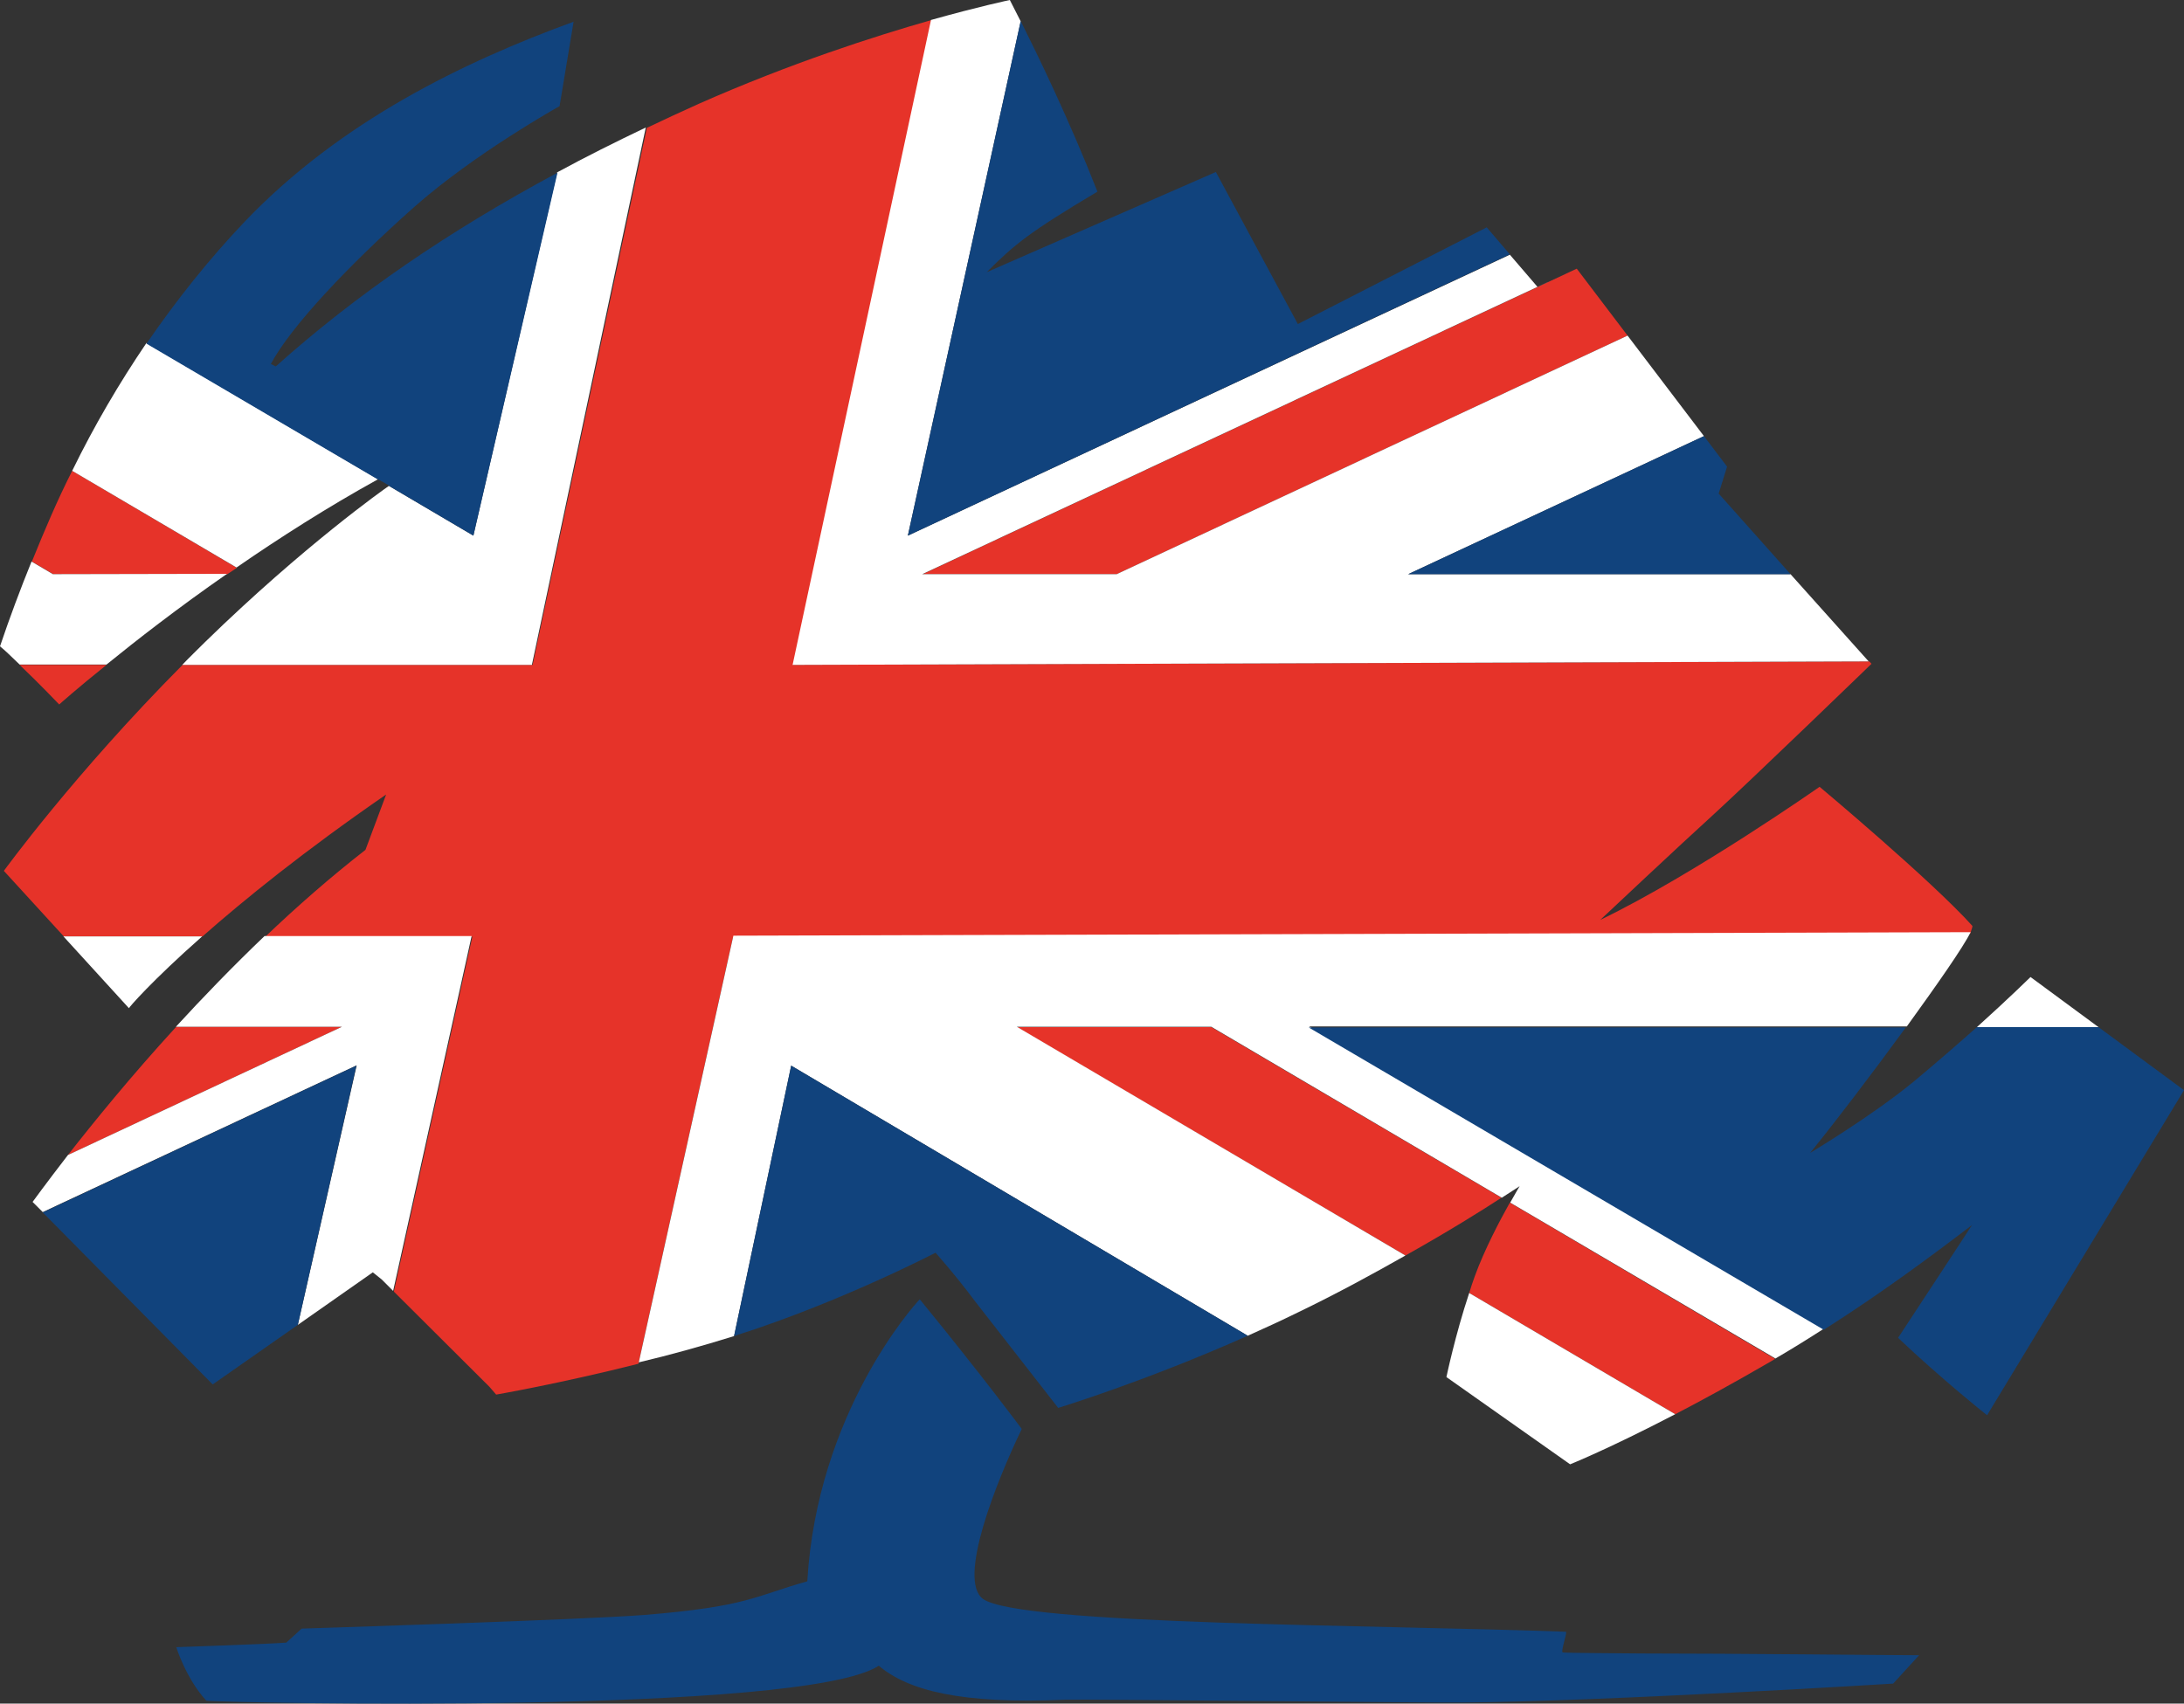
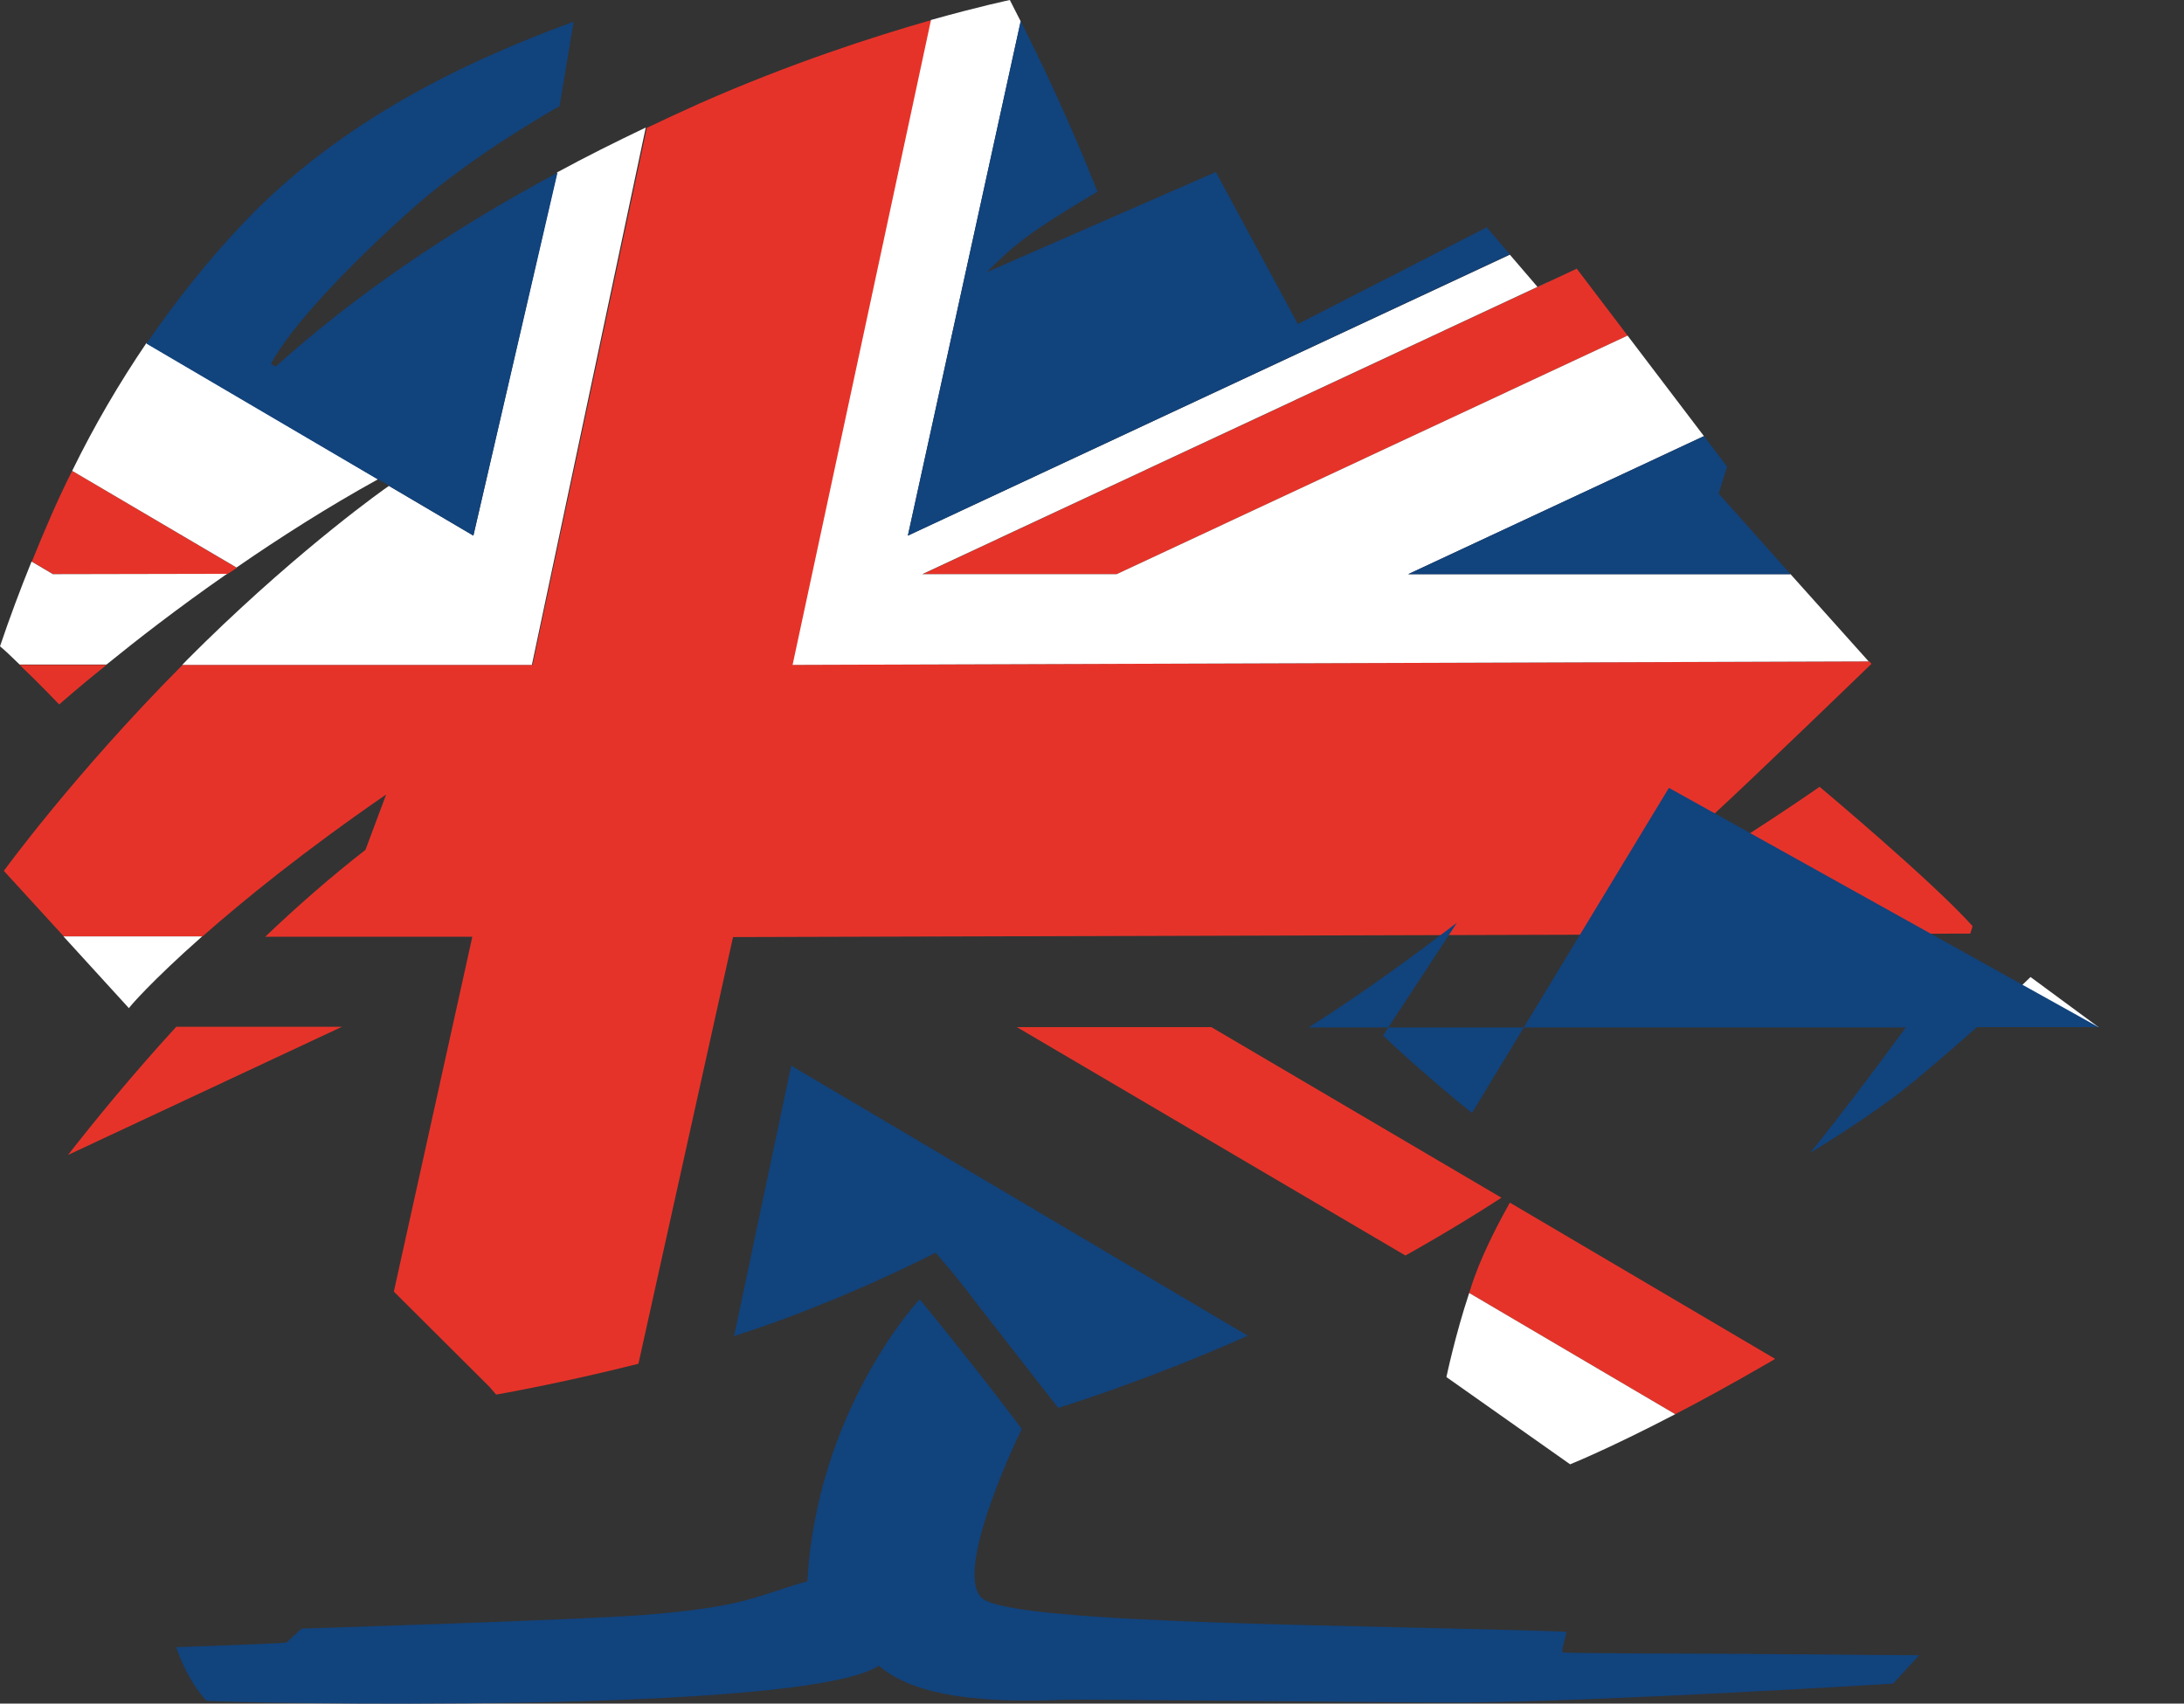
<svg xmlns="http://www.w3.org/2000/svg" version="1.1" id="ENGLISH" x="0px" y="0px" viewBox="226.5 165.1 623.3 486.3" style="enable-background:new 226.5 165.1 623.3 486.3;" xml:space="preserve">
  <rect x="226.5" y="165.1" width="623.3" height="486.3" fill="#333333" stroke="none" />
  <style type="text/css">
	.st0{fill:#E63329;}
	.st1{fill:#FFFFFF;}
	.st2{fill:#11437D;}
</style>
  <g>
    <path class="st0" d="M245.9,494.8c7.2-9.2,17.8-22.3,30.9-36.6h47.3L245.9,494.8z M235.6,325.4l6.1,3.6h49.7   c0.9-0.6,1.8-1.2,2.7-1.8l-47-27.7C242.9,307.8,239.2,316.5,235.6,325.4 M657.4,508.4c-2.8,5-7.2,13.3-10,21   c-0.6,1.6-1.1,3.2-1.6,4.8l58.8,34.6c7.5-3.9,16.3-8.7,26.3-14.5c0.8-0.4,1.5-0.9,2.2-1.3L657.4,508.4z M789.4,429.4   c-11.7-13-43.6-39.7-43.6-39.7s-35.5,24.9-62.6,38c0,0,23.5-22.1,31.8-29.6c11.6-10.6,45.6-43.5,45.6-43.5l-0.6-0.7l-307.1,1   l39.5-184.1c-16.5,4.7-40.4,12.4-66.4,23.9c-5.1,2.3-10.1,4.6-14.9,6.9l-32.6,153.3h-99.9c-30.9,31.1-51,58.8-51,58.8l17.1,18.7   h39.6c11.8-10.4,28.9-24.3,52.4-40.5l-5.9,15.8c-10,7.8-19.6,16.2-28.6,24.8h59.1l-22.4,101.3l27.3,27.2l1.9,2.2   c0,0,18-3.1,40.6-8.8l27-121.8l353.1-1C789.2,430.3,789.5,429.6,789.4,429.4 M655,507l-82.8-48.7h-55.5l110.9,65.2   C639.9,516.6,649.5,510.6,655,507 M691,260.9l-14.5-19.1L489.8,329h55.4L691,260.9z M243.4,366.2c0,0,5-4.5,13.5-11.3h-24.8   C237.4,359.9,243.4,366.2,243.4,366.2" />
    <path class="st1" d="M294,327.1c12.3-8.5,26.1-17.3,40.4-25.2L268.3,263c-7.8,11.5-14.9,23.6-21.2,36.5L294,327.1z" />
    <path class="st1" d="M825.4,458.3L806,444c0,0-6.2,6.1-15.3,14.3H825.4z" />
    <path class="st1" d="M737.5,329H628.4l84.4-39.4L691,260.9L545.2,329h-55.5l186.7-87.2l-11.1,5.2l-7.9-9.2L485.6,318l32.2-146.8   c-2-3.9-3.1-6.1-3.1-6.1s-8.6,1.8-22.5,5.7l-39.5,184.1l307.1-1L737.5,329z" />
    <path class="st1" d="M241.6,329l-6.1-3.6c-3.2,7.9-6.2,15.9-9,24.2c1.4,1.1,3.4,3.1,5.6,5.2h24.8c8.5-6.9,20.3-16.1,34.4-25.9   L241.6,329L241.6,329z" />
-     <path class="st1" d="M436,546.5l16.3-77.2l130.3,77.1c4.7-2.1,9.5-4.3,14.4-6.7c11.2-5.4,21.6-11.1,30.6-16.2l-110.9-65.3h55.5   l82.9,48.8c3.3-2.1,5.1-3.3,5.1-3.3s-1.1,1.8-2.7,4.7l75.7,44.5c4.8-2.8,9.3-5.6,13.8-8.5l-146.9-86.3h170.6   c8.6-11.9,16.1-22.6,18.2-26.9l-353.1,1l-27,121.8C417.3,552,426.7,549.4,436,546.5" />
    <path class="st1" d="M645.8,534.2c-4,12-6.5,24-6.5,24l35.3,24.9c0,0,10.8-4.3,30-14.3L645.8,534.2z" />
    <path class="st1" d="M361.6,318l-24.1-14.2c-1.2,0.8-24.3,17.1-52.5,44.6c-2.2,2.2-4.4,4.3-6.5,6.5h99.8l32.5-153.4   c-8.8,4.2-17.2,8.4-25.3,12.8L361.6,318z" />
    <path class="st1" d="M284.2,432.4h-39.6l18.7,20.5C263.2,452.8,269.7,445.2,284.2,432.4" />
-     <path class="st1" d="M311.5,543.3l21.4-15l2.5,2l3.3,3.3l22.4-101.3H302c-9.1,8.7-17.6,17.5-25.3,25.9h47.4l-78.2,36.6   c-6.4,8.3-10.1,13.4-10.1,13.4l2.9,2.9l89.6-41.9L311.5,543.3z" />
-     <path class="st2" d="M825.4,458.3h-34.7c-5.3,4.7-11.5,10.1-18.1,15.6c-12.2,10-29.5,20.3-29.5,20.3c7-8.6,17.9-22.9,27.3-35.8H600   l147,86.3c16.8-10.7,30.9-21.2,42.3-29.9c0,0-12.2,18.7-21.1,32.2c12.3,11.7,25.4,22.1,25.4,22.1l56.2-92.8L825.4,458.3z" />
+     <path class="st2" d="M825.4,458.3h-34.7c-5.3,4.7-11.5,10.1-18.1,15.6c-12.2,10-29.5,20.3-29.5,20.3c7-8.6,17.9-22.9,27.3-35.8H600   c16.8-10.7,30.9-21.2,42.3-29.9c0,0-12.2,18.7-21.1,32.2c12.3,11.7,25.4,22.1,25.4,22.1l56.2-92.8L825.4,458.3z" />
    <path class="st2" d="M517.8,171.1L485.6,318l171.8-80.3l-6.6-7.7l-53.9,27.6l-23.4-43.4l-65.4,28.6c8-8,12-11.3,31.6-23   C531.5,198.9,522.4,180.3,517.8,171.1" />
    <path class="st2" d="M334.4,302L334.4,302c0.7,0.2,2.5,1.4,3.2,1.7l-0.1,0.1l24.1,14.2l24-103.6c-31.1,16.7-57.5,34.8-80.4,55.3   l-1.4-0.7c5.7-10.7,22.2-28.2,40.9-44.8c17.4-15.4,41.5-28.8,41.5-28.8l4-24.1c-31.5,11.5-66.4,28.4-93.7,56.9   c-10.3,10.8-19.6,22.5-28.2,35L334.4,302z" />
    <polygon class="st2" points="737.5,329 717,306 719.4,298.3 712.8,289.6 628.4,329  " />
-     <polygon class="st2" points="311.5,543.3 328.2,469.3 238.7,511.2 287.2,560.3  " />
    <path class="st2" d="M437.2,546.1c29.6-9.5,56.3-23.4,56.3-23.4s5.8,6.5,11.3,13.9l23.7,30.4c0,0,24.7-7.5,54.1-20.6l-130.3-77.1   L436,546.5C436.4,546.4,436.8,546.3,437.2,546.1" />
    <path class="st2" d="M672.5,636.8c-0.7,0,1.4-5.9,0.9-5.9c-53.8-2-156.3-1.9-166.4-9.4c-7.3-5.5,3.8-33.3,11.1-48.5   c0,0-11.2-15.1-29.1-37c-1.8,1.8-29.3,32.6-32.1,80.5c-15,4.2-16.9,7.2-46.5,9.6c-17.8,1.4-97.8,3.9-97.8,3.9l-4.4,4   c-4.8,0.4-31.4,1.3-31.4,1.3s2.8,9,8.6,15.3c7.1,0.6,170.3,4.1,191.9-10c8.4,7.1,23.5,11,53.2,9.7c5.6-0.2,101.7,0.9,113.2,0.8   c40.6-0.3,123.1-5.4,123.1-5.4l7.4-8.1c-8.9,0-52.4-0.5-79.4-0.5C687.3,637,674.2,637,672.5,636.8" />
  </g>
</svg>